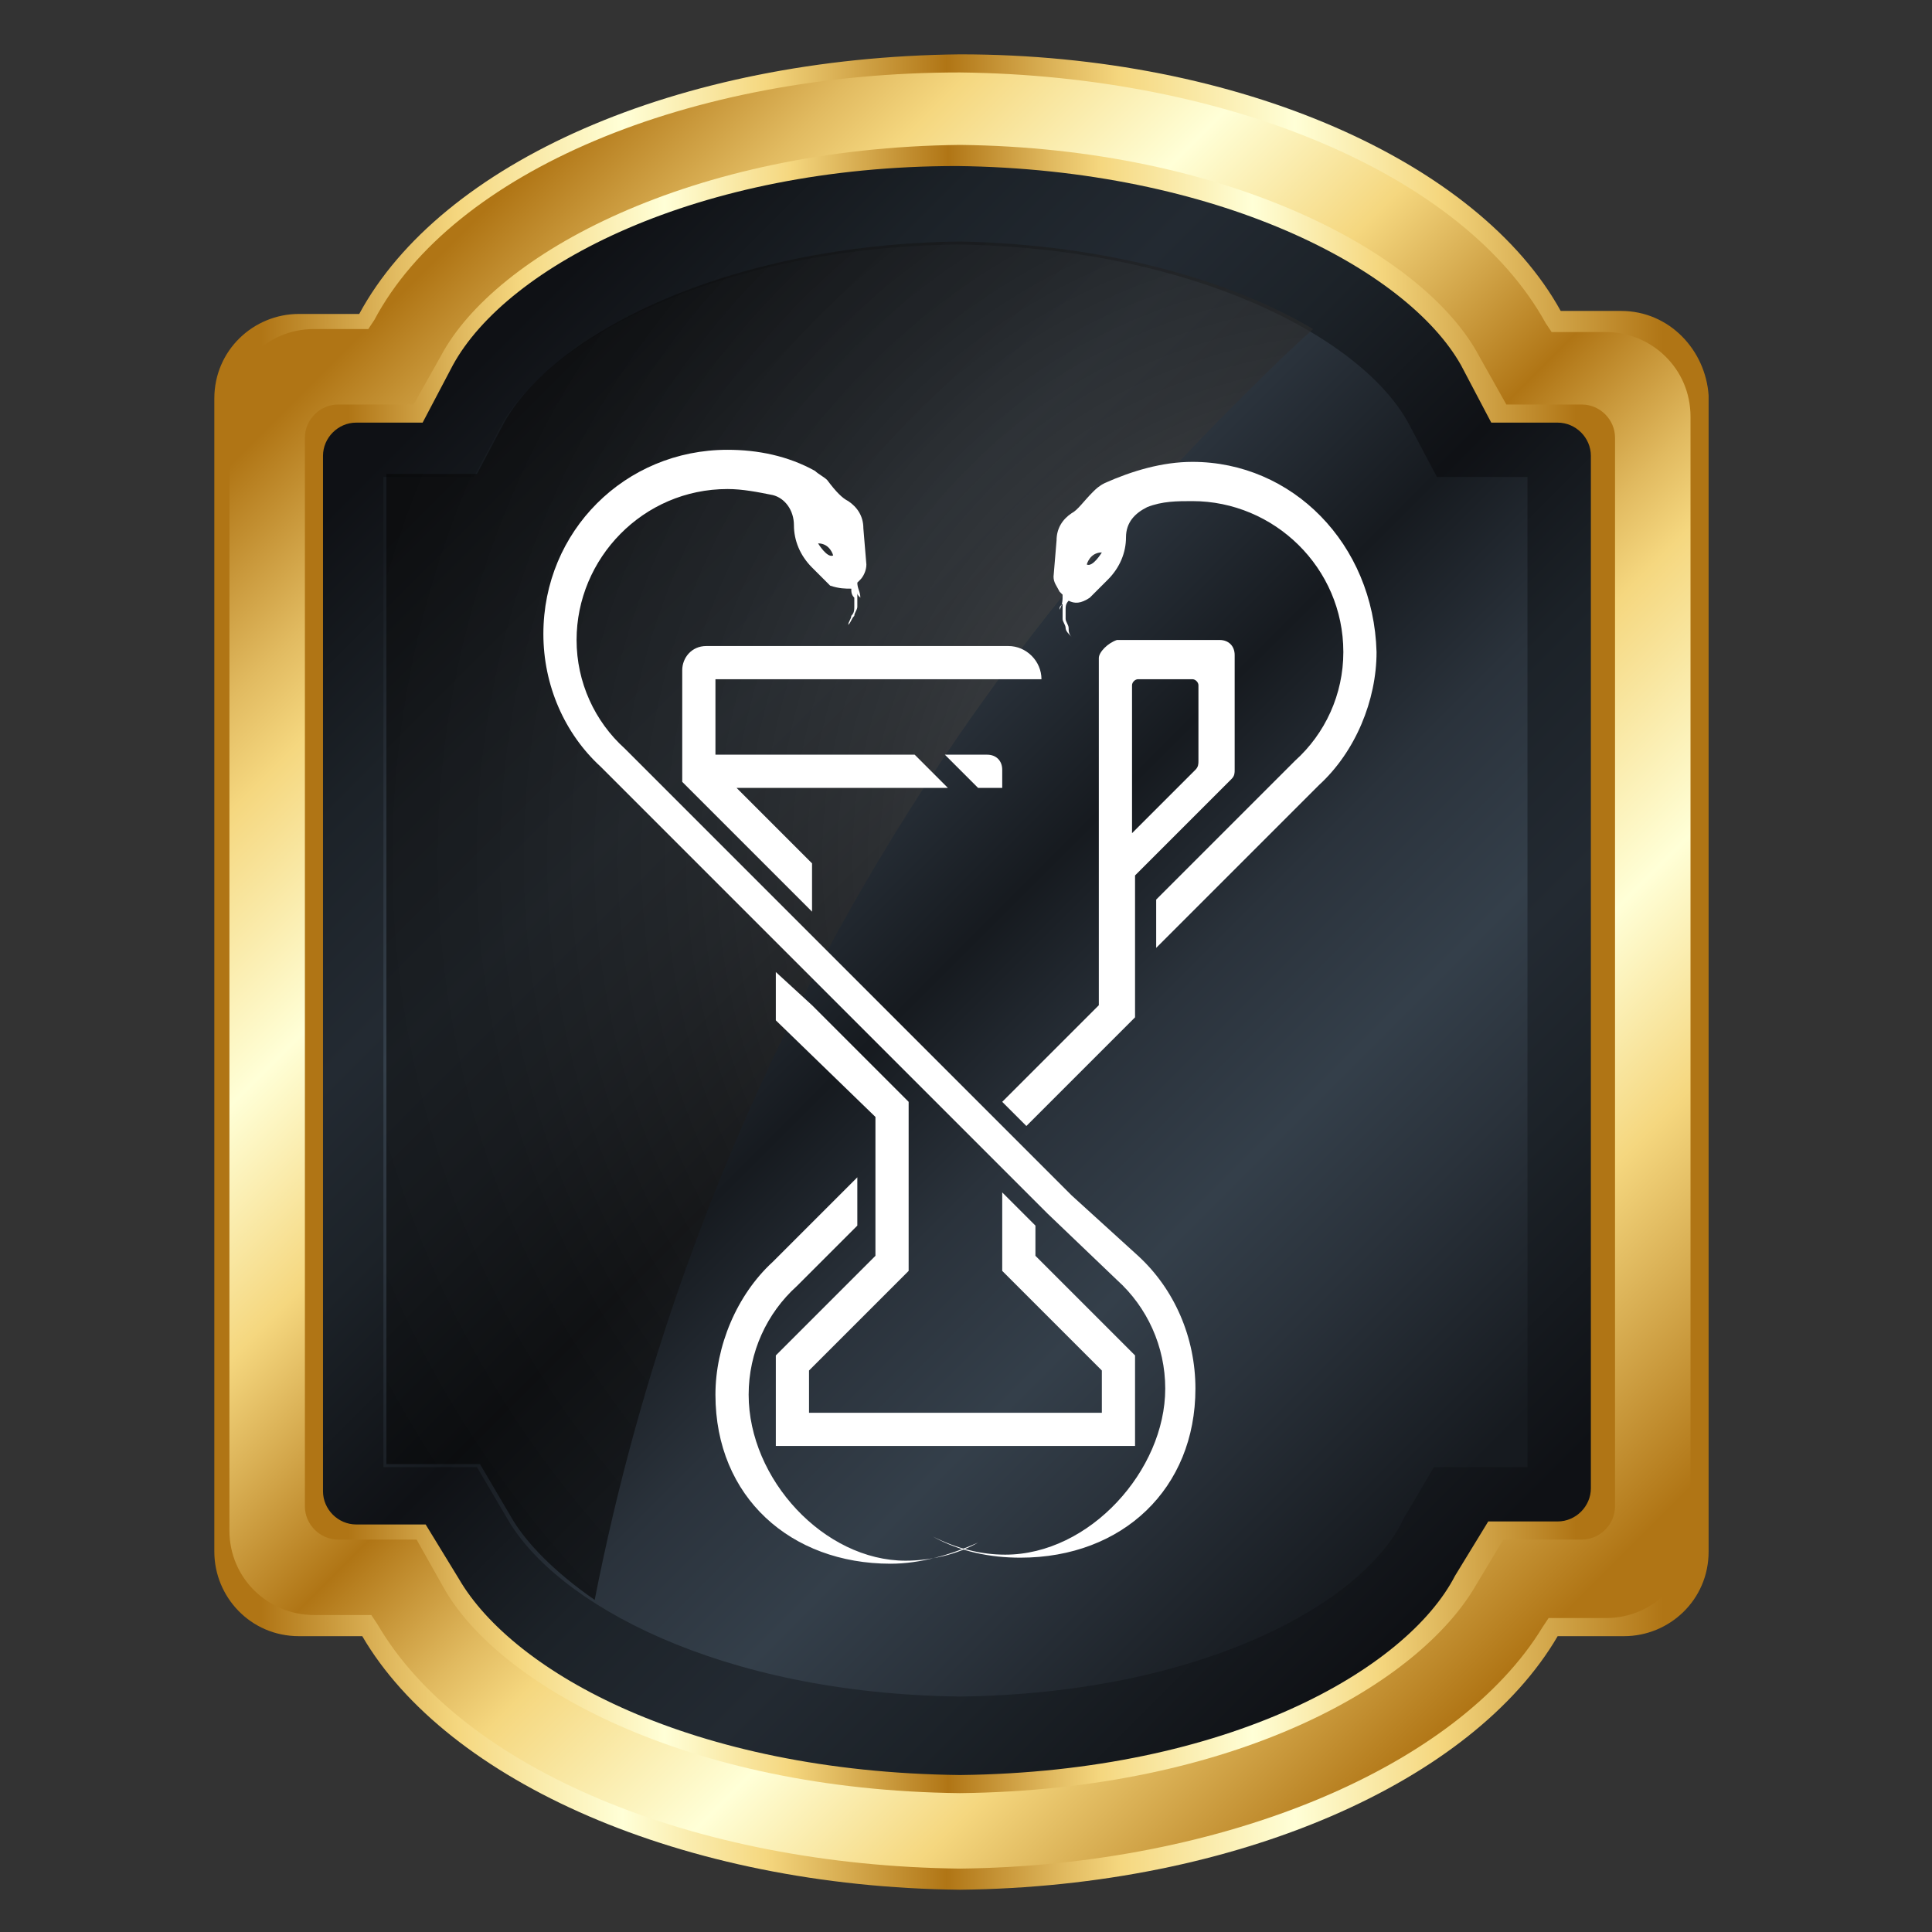
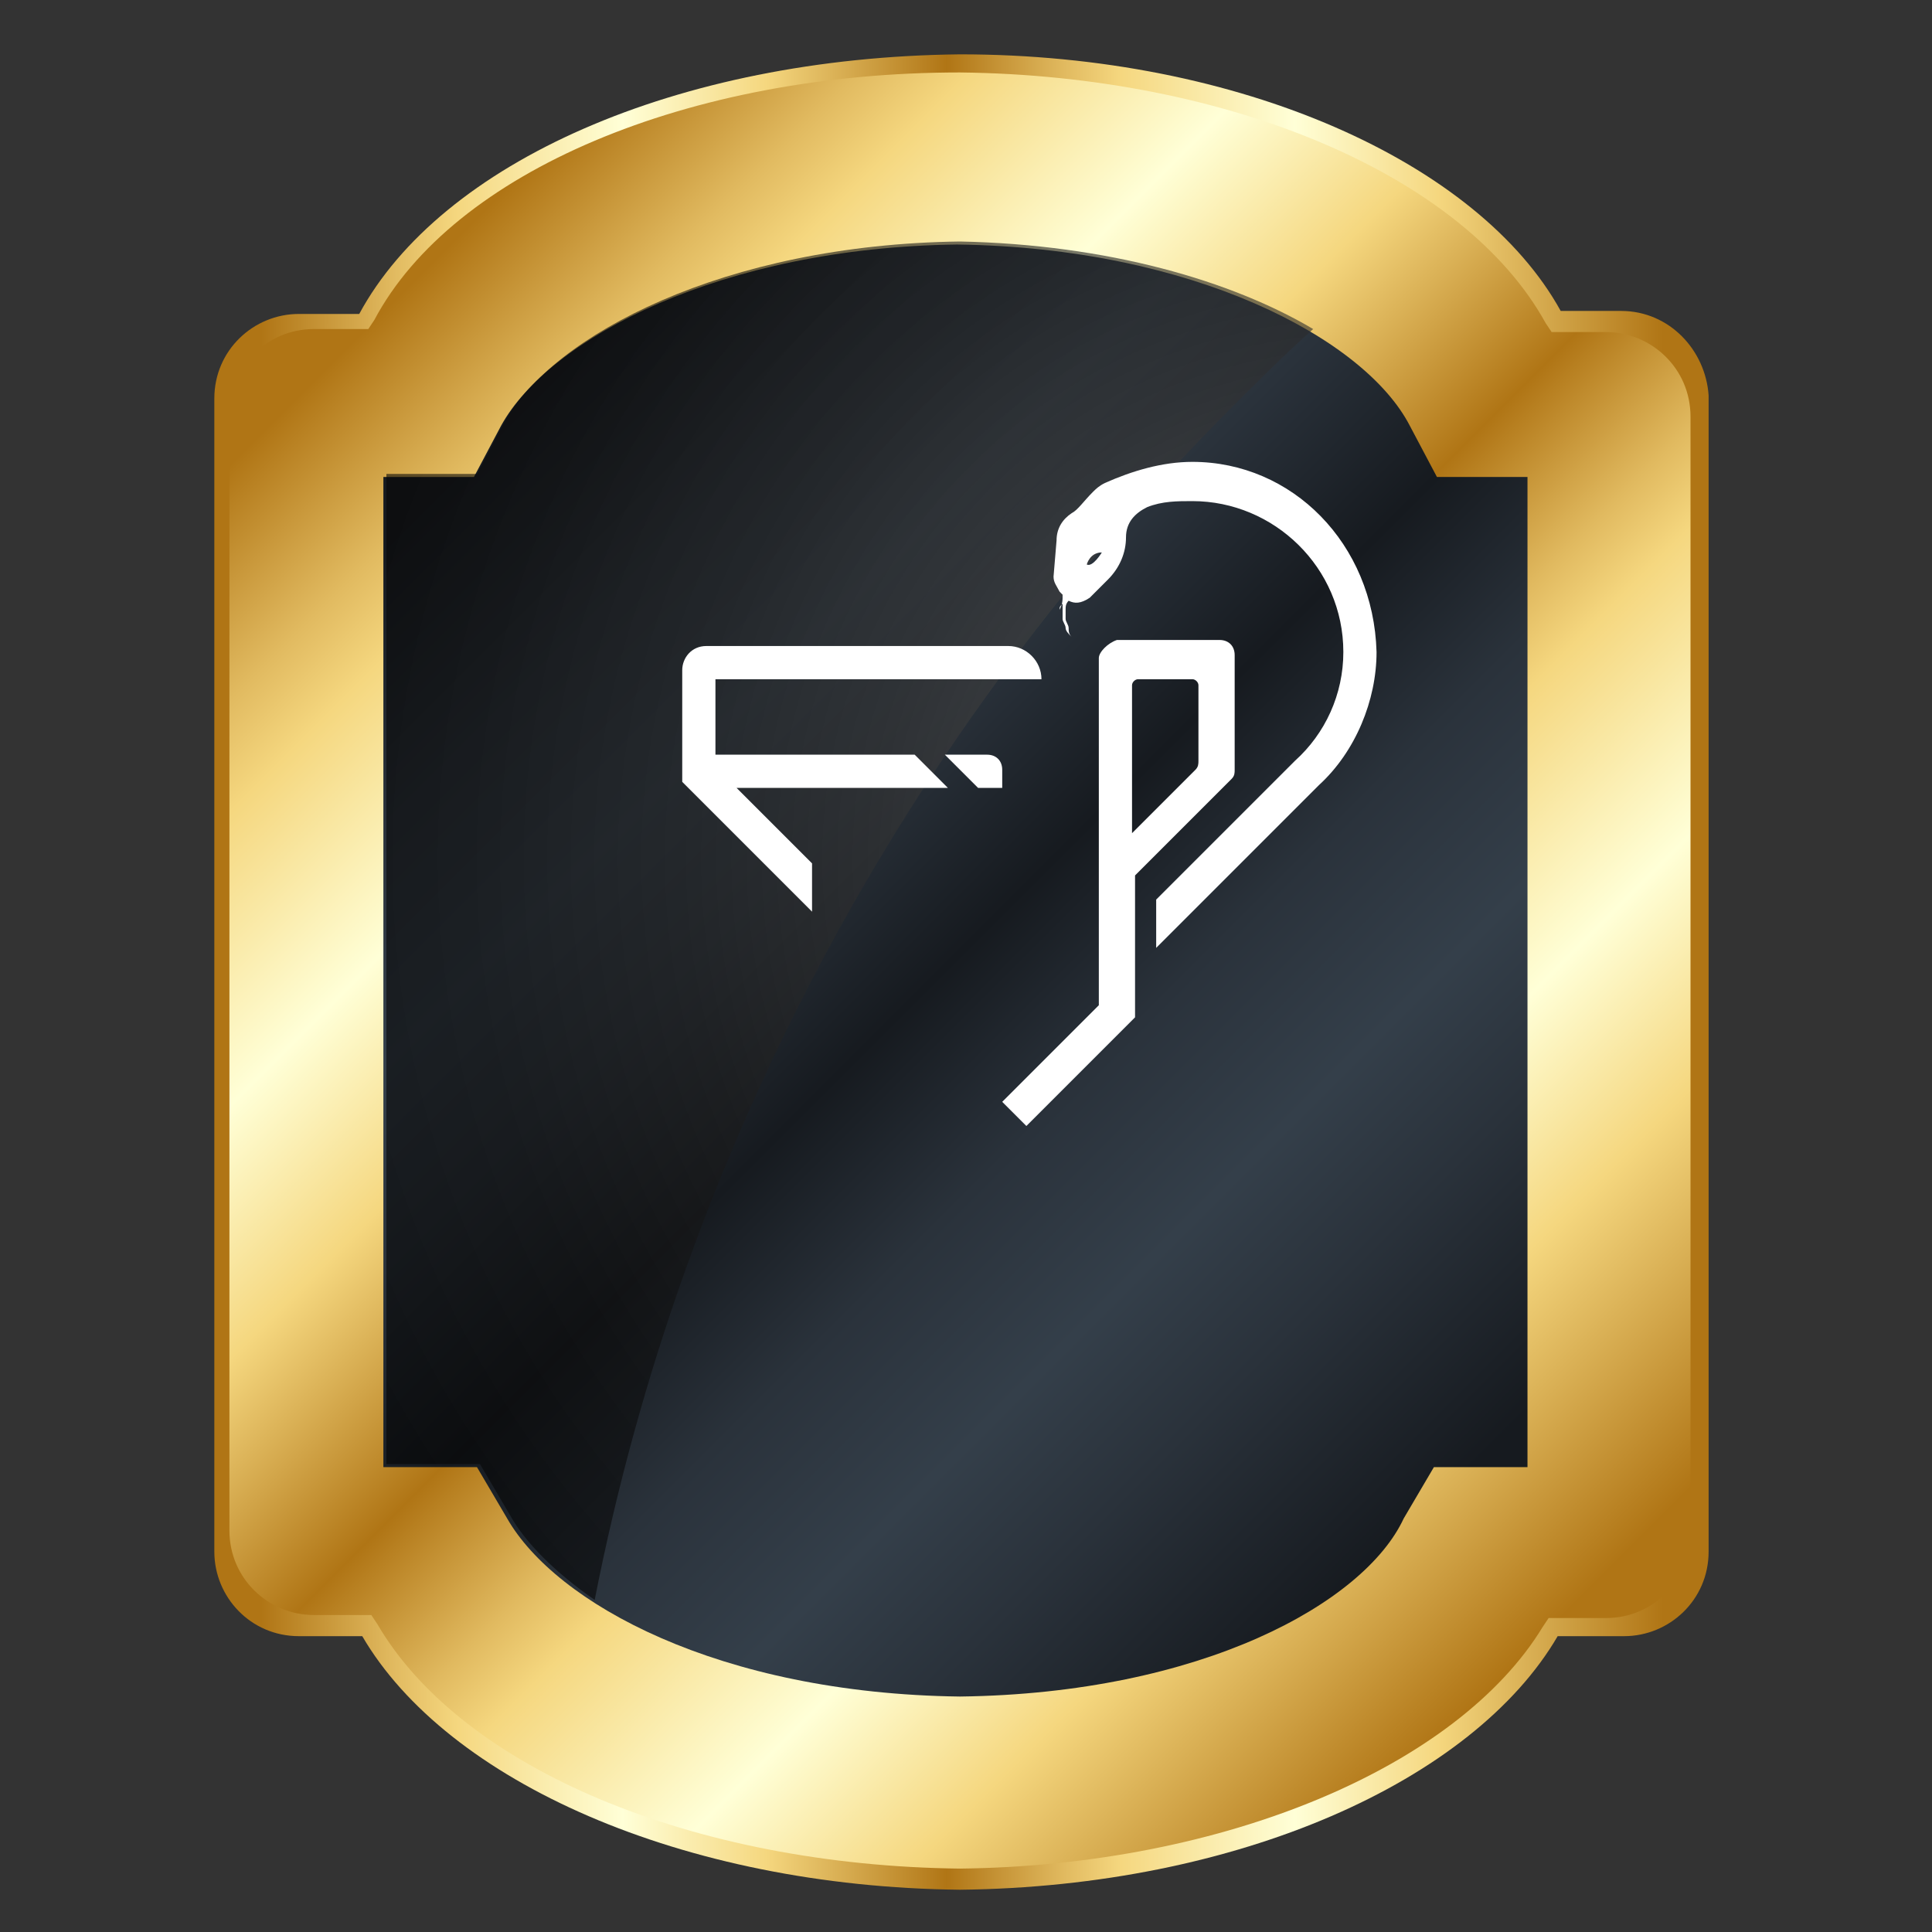
<svg xmlns="http://www.w3.org/2000/svg" version="1.1" id="Layer_1" x="0px" y="0px" viewBox="0 0 64 64" style="enable-background:new 0 0 64 64;" xml:space="preserve">
  <rect x="0" y="0" width="64" height="64" fill="#333333" stroke="none" />
  <style type="text/css">
	.st0{fill:url(#SVGID_1_);}
	.st1{fill:url(#SVGID_00000036234325287458776640000013380223988140597136_);}
	.st2{fill:url(#SVGID_00000068668903984873666750000000932470240252345985_);}
	.st3{fill:url(#SVGID_00000163793830251272302020000017308452979813023391_);}
	.st4{fill:url(#SVGID_00000082331224717768487410000013438344025364219793_);}
	.st5{opacity:0.6;fill:url(#SVGID_00000006693554960842451140000004865341280953426055_);}
	.st6{fill:#FFFFFF;}
</style>
  <g>
    <g>
      <linearGradient id="SVGID_1_" gradientUnits="userSpaceOnUse" x1="8.647" y1="32.111" x2="55.109" y2="32.111">
        <stop offset="0" style="stop-color:#B07515" />
        <stop offset="9.430934e-02" style="stop-color:#E1BA60" />
        <stop offset="0.14" style="stop-color:#F5D77F" />
        <stop offset="0.258" style="stop-color:#FFFFD7" />
        <stop offset="0.36" style="stop-color:#F5D77F" />
        <stop offset="0.489" style="stop-color:#B07515" />
        <stop offset="0.573" style="stop-color:#E1BA60" />
        <stop offset="0.613" style="stop-color:#F5D77F" />
        <stop offset="0.737" style="stop-color:#FFFFD7" />
        <stop offset="0.839" style="stop-color:#F5D77F" />
        <stop offset="1" style="stop-color:#B07515" />
      </linearGradient>
      <path class="st0" d="M53.7,10.3h-2C49,5.4,41.1,1.8,31.8,1.8c-9.4,0.1-17.2,3.6-19.9,8.6h-2c-1.5,0-2.8,1.2-2.8,2.8v38.2    c0,1.5,1.2,2.8,2.8,2.8H12c2.8,4.8,10.6,8.3,19.8,8.4c9.2-0.1,17-3.6,19.8-8.4h2.2c1.5,0,2.8-1.2,2.8-2.8V13.1    C56.5,11.6,55.3,10.3,53.7,10.3z" />
      <linearGradient id="SVGID_00000096741646820796381360000015432302765491458719_" gradientUnits="userSpaceOnUse" x1="11.291" y1="11.715" x2="52.442" y2="52.866">
        <stop offset="0" style="stop-color:#B07515" />
        <stop offset="9.430934e-02" style="stop-color:#E1BA60" />
        <stop offset="0.14" style="stop-color:#F5D77F" />
        <stop offset="0.258" style="stop-color:#FFFFD7" />
        <stop offset="0.36" style="stop-color:#F5D77F" />
        <stop offset="0.489" style="stop-color:#B07515" />
        <stop offset="0.573" style="stop-color:#E1BA60" />
        <stop offset="0.613" style="stop-color:#F5D77F" />
        <stop offset="0.737" style="stop-color:#FFFFD7" />
        <stop offset="0.839" style="stop-color:#F5D77F" />
        <stop offset="1" style="stop-color:#B07515" />
      </linearGradient>
      <path style="fill:url(#SVGID_00000096741646820796381360000015432302765491458719_);" d="M31.8,61.9c-8.8-0.1-16.5-3.3-19.3-8.1    l-0.2-0.3h-1.9c-1.5,0-2.8-1.2-2.8-2.8v-37c0-1.5,1.2-2.8,2.8-2.8h1.8l0.2-0.3C15,5.7,22.8,2.4,31.8,2.4    c8.9,0.1,16.7,3.4,19.4,8.3l0.2,0.3h1.8c1.5,0,2.8,1.2,2.8,2.8v37c0,1.5-1.2,2.8-2.8,2.8h-1.9l-0.2,0.3    C48.3,58.5,40.6,61.8,31.8,61.9z" />
      <linearGradient id="SVGID_00000098929754234099981420000016462044410498582677_" gradientUnits="userSpaceOnUse" x1="11.519" y1="32.111" x2="52.212" y2="32.111">
        <stop offset="0" style="stop-color:#B07515" />
        <stop offset="9.430934e-02" style="stop-color:#E1BA60" />
        <stop offset="0.14" style="stop-color:#F5D77F" />
        <stop offset="0.258" style="stop-color:#FFFFD7" />
        <stop offset="0.36" style="stop-color:#F5D77F" />
        <stop offset="0.489" style="stop-color:#B07515" />
        <stop offset="0.573" style="stop-color:#E1BA60" />
        <stop offset="0.613" style="stop-color:#F5D77F" />
        <stop offset="0.737" style="stop-color:#FFFFD7" />
        <stop offset="0.839" style="stop-color:#F5D77F" />
        <stop offset="1" style="stop-color:#B07515" />
      </linearGradient>
-       <path style="fill:url(#SVGID_00000098929754234099981420000016462044410498582677_);" d="M31.8,59.4c-9.1-0.1-15.3-3.6-17.1-6.8    L13.8,51h-2.6c-0.6,0-1.1-0.5-1.1-1.1V14.5c0-0.6,0.5-1.1,1.1-1.1h2.5l0.9-1.6c1.8-3.4,8.3-6.9,17.2-7c8.9,0.1,15.4,3.6,17.2,7    l0.9,1.6h2.5c0.6,0,1.1,0.5,1.1,1.1v35.4c0,0.6-0.5,1.1-1.1,1.1h-2.6l-0.9,1.5C47,55.8,40.9,59.3,31.8,59.4z" />
      <linearGradient id="SVGID_00000140724912553148417210000009381530167110904454_" gradientUnits="userSpaceOnUse" x1="13.702" y1="14.126" x2="50.01" y2="50.434">
        <stop offset="0" style="stop-color:#0F1115" />
        <stop offset="0.14" style="stop-color:#1C2228" />
        <stop offset="0.258" style="stop-color:#232A32" />
        <stop offset="0.36" style="stop-color:#1C2228" />
        <stop offset="0.489" style="stop-color:#0F1115" />
        <stop offset="0.613" style="stop-color:#1C2228" />
        <stop offset="0.737" style="stop-color:#232A32" />
        <stop offset="0.839" style="stop-color:#1C2228" />
        <stop offset="1" style="stop-color:#0F1115" />
      </linearGradient>
-       <path style="fill:url(#SVGID_00000140724912553148417210000009381530167110904454_);" d="M31.8,58.8c-8.9-0.1-14.8-3.4-16.6-6.5    l-1.1-1.8h-2.3c-0.6,0-1.1-0.5-1.1-1.1V15.1c0-0.6,0.5-1.1,1.1-1.1h2.2l1-1.9c1.8-3.3,8.1-6.6,16.7-6.6c8.6,0.1,14.9,3.4,16.7,6.6    l1,1.9h2.2c0.6,0,1.1,0.5,1.1,1.1v34.2c0,0.6-0.5,1.1-1.1,1.1h-2.3l-1.1,1.8C46.6,55.3,40.7,58.7,31.8,58.8z" />
      <linearGradient id="SVGID_00000153683424934657140460000009335376865368500635_" gradientUnits="userSpaceOnUse" x1="15.204" y1="15.619" x2="48.495" y2="48.91">
        <stop offset="0" style="stop-color:#161A1F" />
        <stop offset="0.14" style="stop-color:#2A323B" />
        <stop offset="0.258" style="stop-color:#343F4A" />
        <stop offset="0.36" style="stop-color:#2A323B" />
        <stop offset="0.489" style="stop-color:#161A1F" />
        <stop offset="0.613" style="stop-color:#2A323B" />
        <stop offset="0.737" style="stop-color:#343F4A" />
        <stop offset="0.839" style="stop-color:#2A323B" />
        <stop offset="1" style="stop-color:#161A1F" />
      </linearGradient>
      <path style="fill:url(#SVGID_00000153683424934657140460000009335376865368500635_);" d="M31.8,56.2c-8-0.1-13.4-3.1-15-5.9    l-1-1.7h-3.1V15.8h3l0.9-1.7c1.6-2.9,7.3-5.9,15.1-6c7.8,0.1,13.5,3.1,15,6l0.9,1.7h3v32.8h-3.1l-1,1.7    C45.2,53.1,39.8,56.1,31.8,56.2z" />
      <radialGradient id="SVGID_00000165211372397105177650000014942633885654447273_" cx="45.13" cy="28.453" r="49.798" gradientUnits="userSpaceOnUse">
        <stop offset="0" style="stop-color:#E8E8E8" />
        <stop offset="5.376340e-02" style="stop-color:#A6A6A6" />
        <stop offset="0.14" style="stop-color:#606060" />
        <stop offset="0.209" style="stop-color:#4C4C4C" />
        <stop offset="0.326" style="stop-color:#303030" />
        <stop offset="0.453" style="stop-color:#1B1B1B" />
        <stop offset="0.594" style="stop-color:#0C0C0C" />
        <stop offset="0.757" style="stop-color:#030303" />
        <stop offset="1" style="stop-color:#000000" />
      </radialGradient>
      <path style="opacity:0.6;fill:url(#SVGID_00000165211372397105177650000014942633885654447273_);" d="M40.8,13.5    c0.9-0.9,1.8-1.8,2.7-2.6C40.8,9.3,36.7,8.1,31.8,8c-7.8,0.1-13.5,3.1-15.1,6l-0.9,1.7h-3v32.8h3.1l1,1.7c0.5,0.9,1.5,1.9,2.8,2.8    C22.6,38.2,29.9,24.4,40.8,13.5z" />
    </g>
    <g>
      <path class="st6" d="M33.2,26.1h-0.8L31.3,25h1.4c0.3,0,0.5,0.2,0.5,0.5V26.1z" />
-       <path class="st6" d="M35.5,39.6L20.7,24.8l0,0c-1-0.9-1.6-2.2-1.6-3.6c0-2.7,2.2-5,5-5c0.5,0,1,0.1,1.5,0.2c0.4,0.1,0.7,0.5,0.7,1    c0,0,0,0,0,0c0,0.5,0.2,1,0.6,1.4l0.6,0.6c0.3,0.1,0.5,0.1,0.7,0.1c0,0.1,0,0.2,0.1,0.3c0,0.1,0,0.2,0,0.3c0,0.1,0,0.2-0.1,0.3    c0,0.1-0.1,0.2-0.1,0.3c0.1-0.1,0.1-0.2,0.2-0.3c0-0.1,0.1-0.2,0.1-0.3c0-0.1,0-0.2,0-0.4c0,0,0-0.1,0-0.1c0,0.1,0,0.1,0.1,0.2    c0.1,0.2,0.1,0.4,0.2,0.6c-0.1-0.2-0.1-0.4-0.2-0.6c0-0.2-0.1-0.3-0.1-0.5c0,0,0.1-0.1,0.1-0.1c0.1-0.1,0.2-0.3,0.2-0.5l-0.1-1.2    c0-0.4-0.2-0.7-0.5-0.9c-0.2-0.1-0.4-0.3-0.7-0.7c-0.1-0.1-0.3-0.2-0.4-0.3l0,0c-0.9-0.5-1.9-0.7-2.9-0.7c-3.4,0-6.1,2.7-6.1,6.1    c0,1.7,0.7,3.3,1.9,4.4l14.8,14.8l0,0l2.3,2.2l0,0c1,0.9,1.6,2.2,1.6,3.6c0,2.7-2.5,5.5-5.3,5.5c-0.8,0-1.6-0.2-2.4-0.6l0,0    c0.9,0.5,1.9,0.7,2.9,0.7c3.4,0,5.8-2.3,5.8-5.6c0-1.7-0.7-3.3-1.9-4.4L35.5,39.6 M27.6,18.4c-0.2,0.1-0.5-0.4-0.5-0.4    C27.5,18,27.6,18.4,27.6,18.4z" />
      <g>
        <path class="st6" d="M34.5,22.5L34.5,22.5c0-0.6-0.5-1.1-1.1-1.1h-10c-0.5,0-0.8,0.4-0.8,0.8v3.7l3.2,3.2h0l1.1,1.1l0-1.6     l-2.5-2.5h7L30.3,25h-6.6v-2.5H34.5z" />
        <path class="st6" d="M36.4,21.8v11.5l-3.2,3.2l0.8,0.8l3.6-3.6v-4.7l3.2-3.2c0.1-0.1,0.1-0.2,0.1-0.3v-3.8c0-0.3-0.2-0.5-0.5-0.5     h-3.4C36.7,21.3,36.4,21.6,36.4,21.8z M39.6,25.5l-2.1,2.1v-4.9c0-0.1,0.1-0.2,0.2-0.2h1.8c0.1,0,0.2,0.1,0.2,0.2v2.5     C39.7,25.3,39.7,25.4,39.6,25.5z" />
-         <polygon class="st6" points="34.3,40.6 33.2,39.5 33.2,42.1 36.5,45.4 36.5,46.8 31.6,46.8 26.8,46.8 26.8,45.4 30.1,42.1      30.1,36.5 26.9,33.3 25.7,32.2 25.7,33.8 29,37 29,41.6 25.7,44.9 25.7,47.9 31.6,47.9 37.6,47.9 37.6,44.9 34.3,41.6    " />
      </g>
      <g>
        <path class="st6" d="M39.5,15.3c-1,0-2,0.3-2.9,0.7l0,0c-0.2,0.1-0.3,0.2-0.4,0.3c-0.3,0.3-0.5,0.6-0.7,0.7     c-0.3,0.2-0.5,0.5-0.5,0.9l-0.1,1.2c0,0.2,0.1,0.3,0.2,0.5c0,0,0.1,0.1,0.1,0.1c0,0.2,0,0.3-0.1,0.5c0,0.2-0.1,0.4-0.2,0.6     c0.1-0.2,0.2-0.4,0.2-0.6c0-0.1,0-0.1,0.1-0.2c0,0,0,0.1,0,0.1c0,0.1,0,0.2,0,0.4c0,0.1,0.1,0.2,0.1,0.3c0,0.1,0.1,0.2,0.2,0.3     c-0.1-0.1-0.1-0.2-0.1-0.3c0-0.1-0.1-0.2-0.1-0.3c0-0.1,0-0.2,0-0.3c0-0.1,0-0.2,0.1-0.3c0.2,0.1,0.4,0.1,0.7-0.1l0.6-0.6     c0.4-0.4,0.6-0.9,0.6-1.4c0,0,0,0,0,0c0-0.5,0.3-0.8,0.7-1c0.5-0.2,1-0.2,1.5-0.2c2.7,0,5,2.2,5,5c0,1.4-0.6,2.7-1.6,3.6l0,0     l-4.6,4.6v1.6l5.4-5.4c1.2-1.1,1.9-2.8,1.9-4.4C45.5,18,42.8,15.3,39.5,15.3z M36,18.7c0,0,0.1-0.4,0.5-0.4     C36.5,18.3,36.2,18.8,36,18.7z" />
      </g>
      <g>
-         <path class="st6" d="M30,51.7c-2.7,0-5.2-2.7-5.2-5.5c0-1.4,0.6-2.7,1.6-3.6l0,0l2-2V39l-2.8,2.8c-1.2,1.1-1.9,2.8-1.9,4.4     c0,3.4,2.5,5.6,5.8,5.6c1,0,2-0.3,2.9-0.7l0,0C31.7,51.5,30.8,51.7,30,51.7z" />
-       </g>
+         </g>
    </g>
  </g>
</svg>